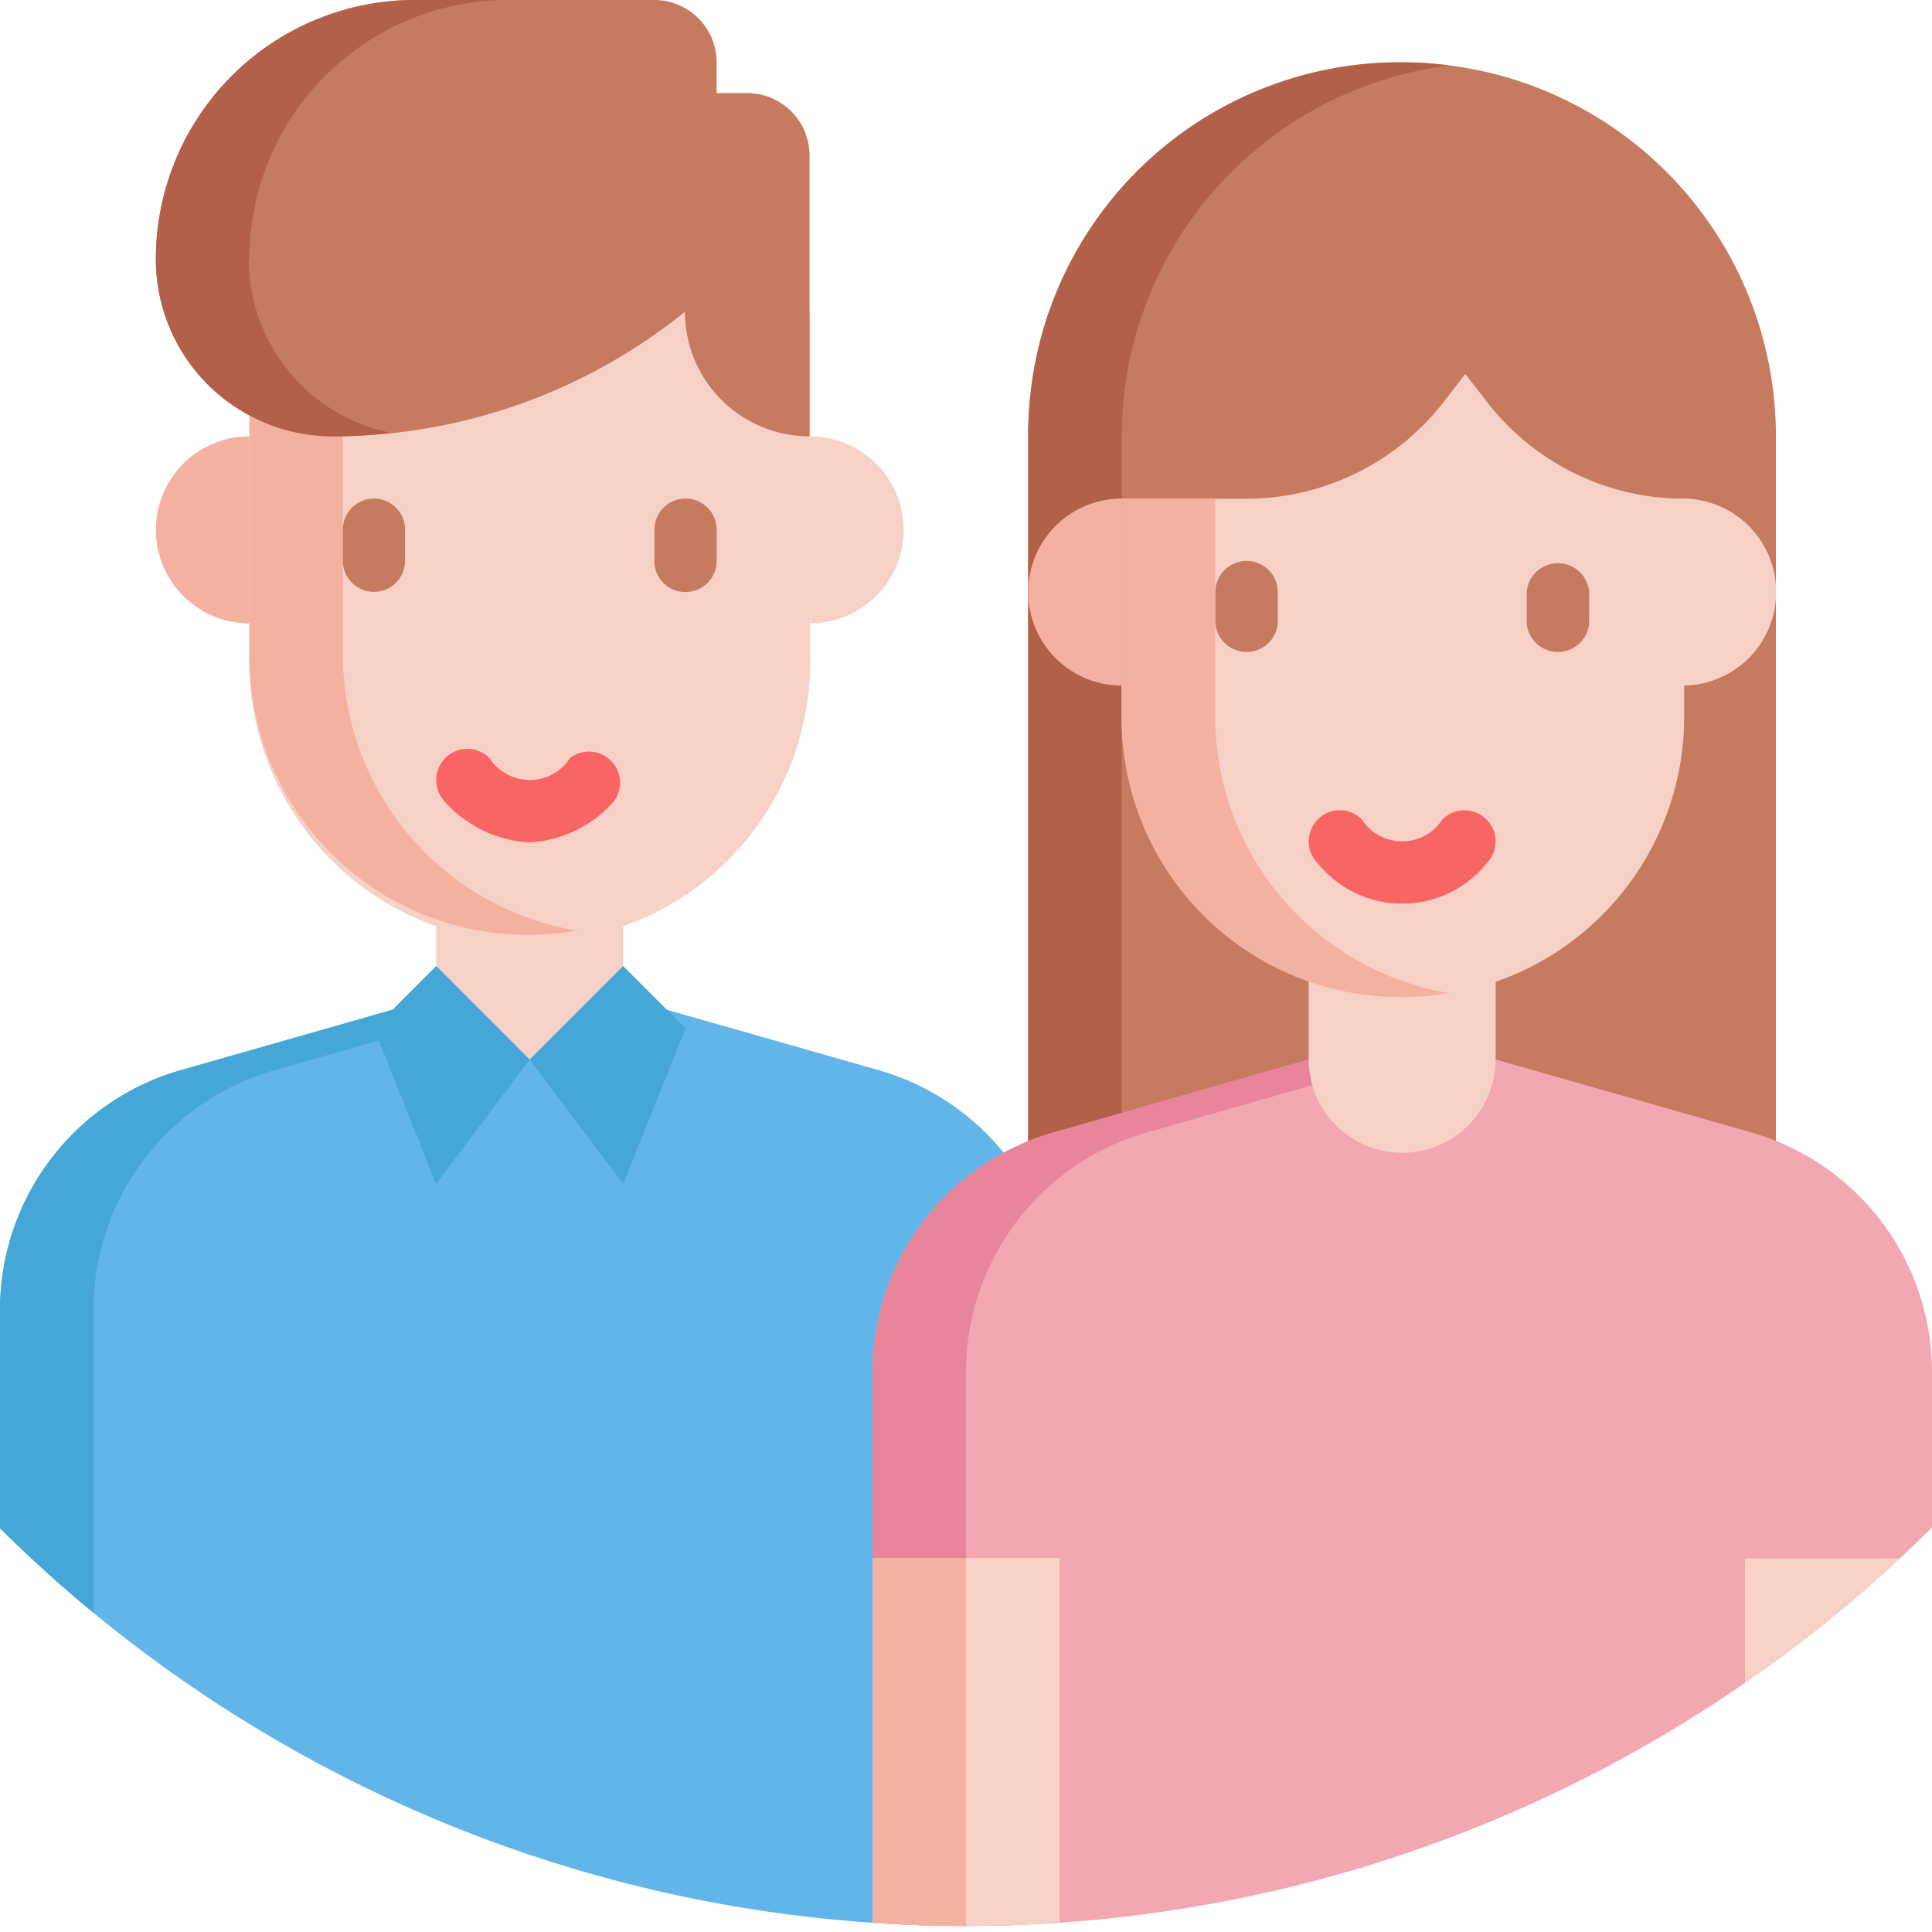
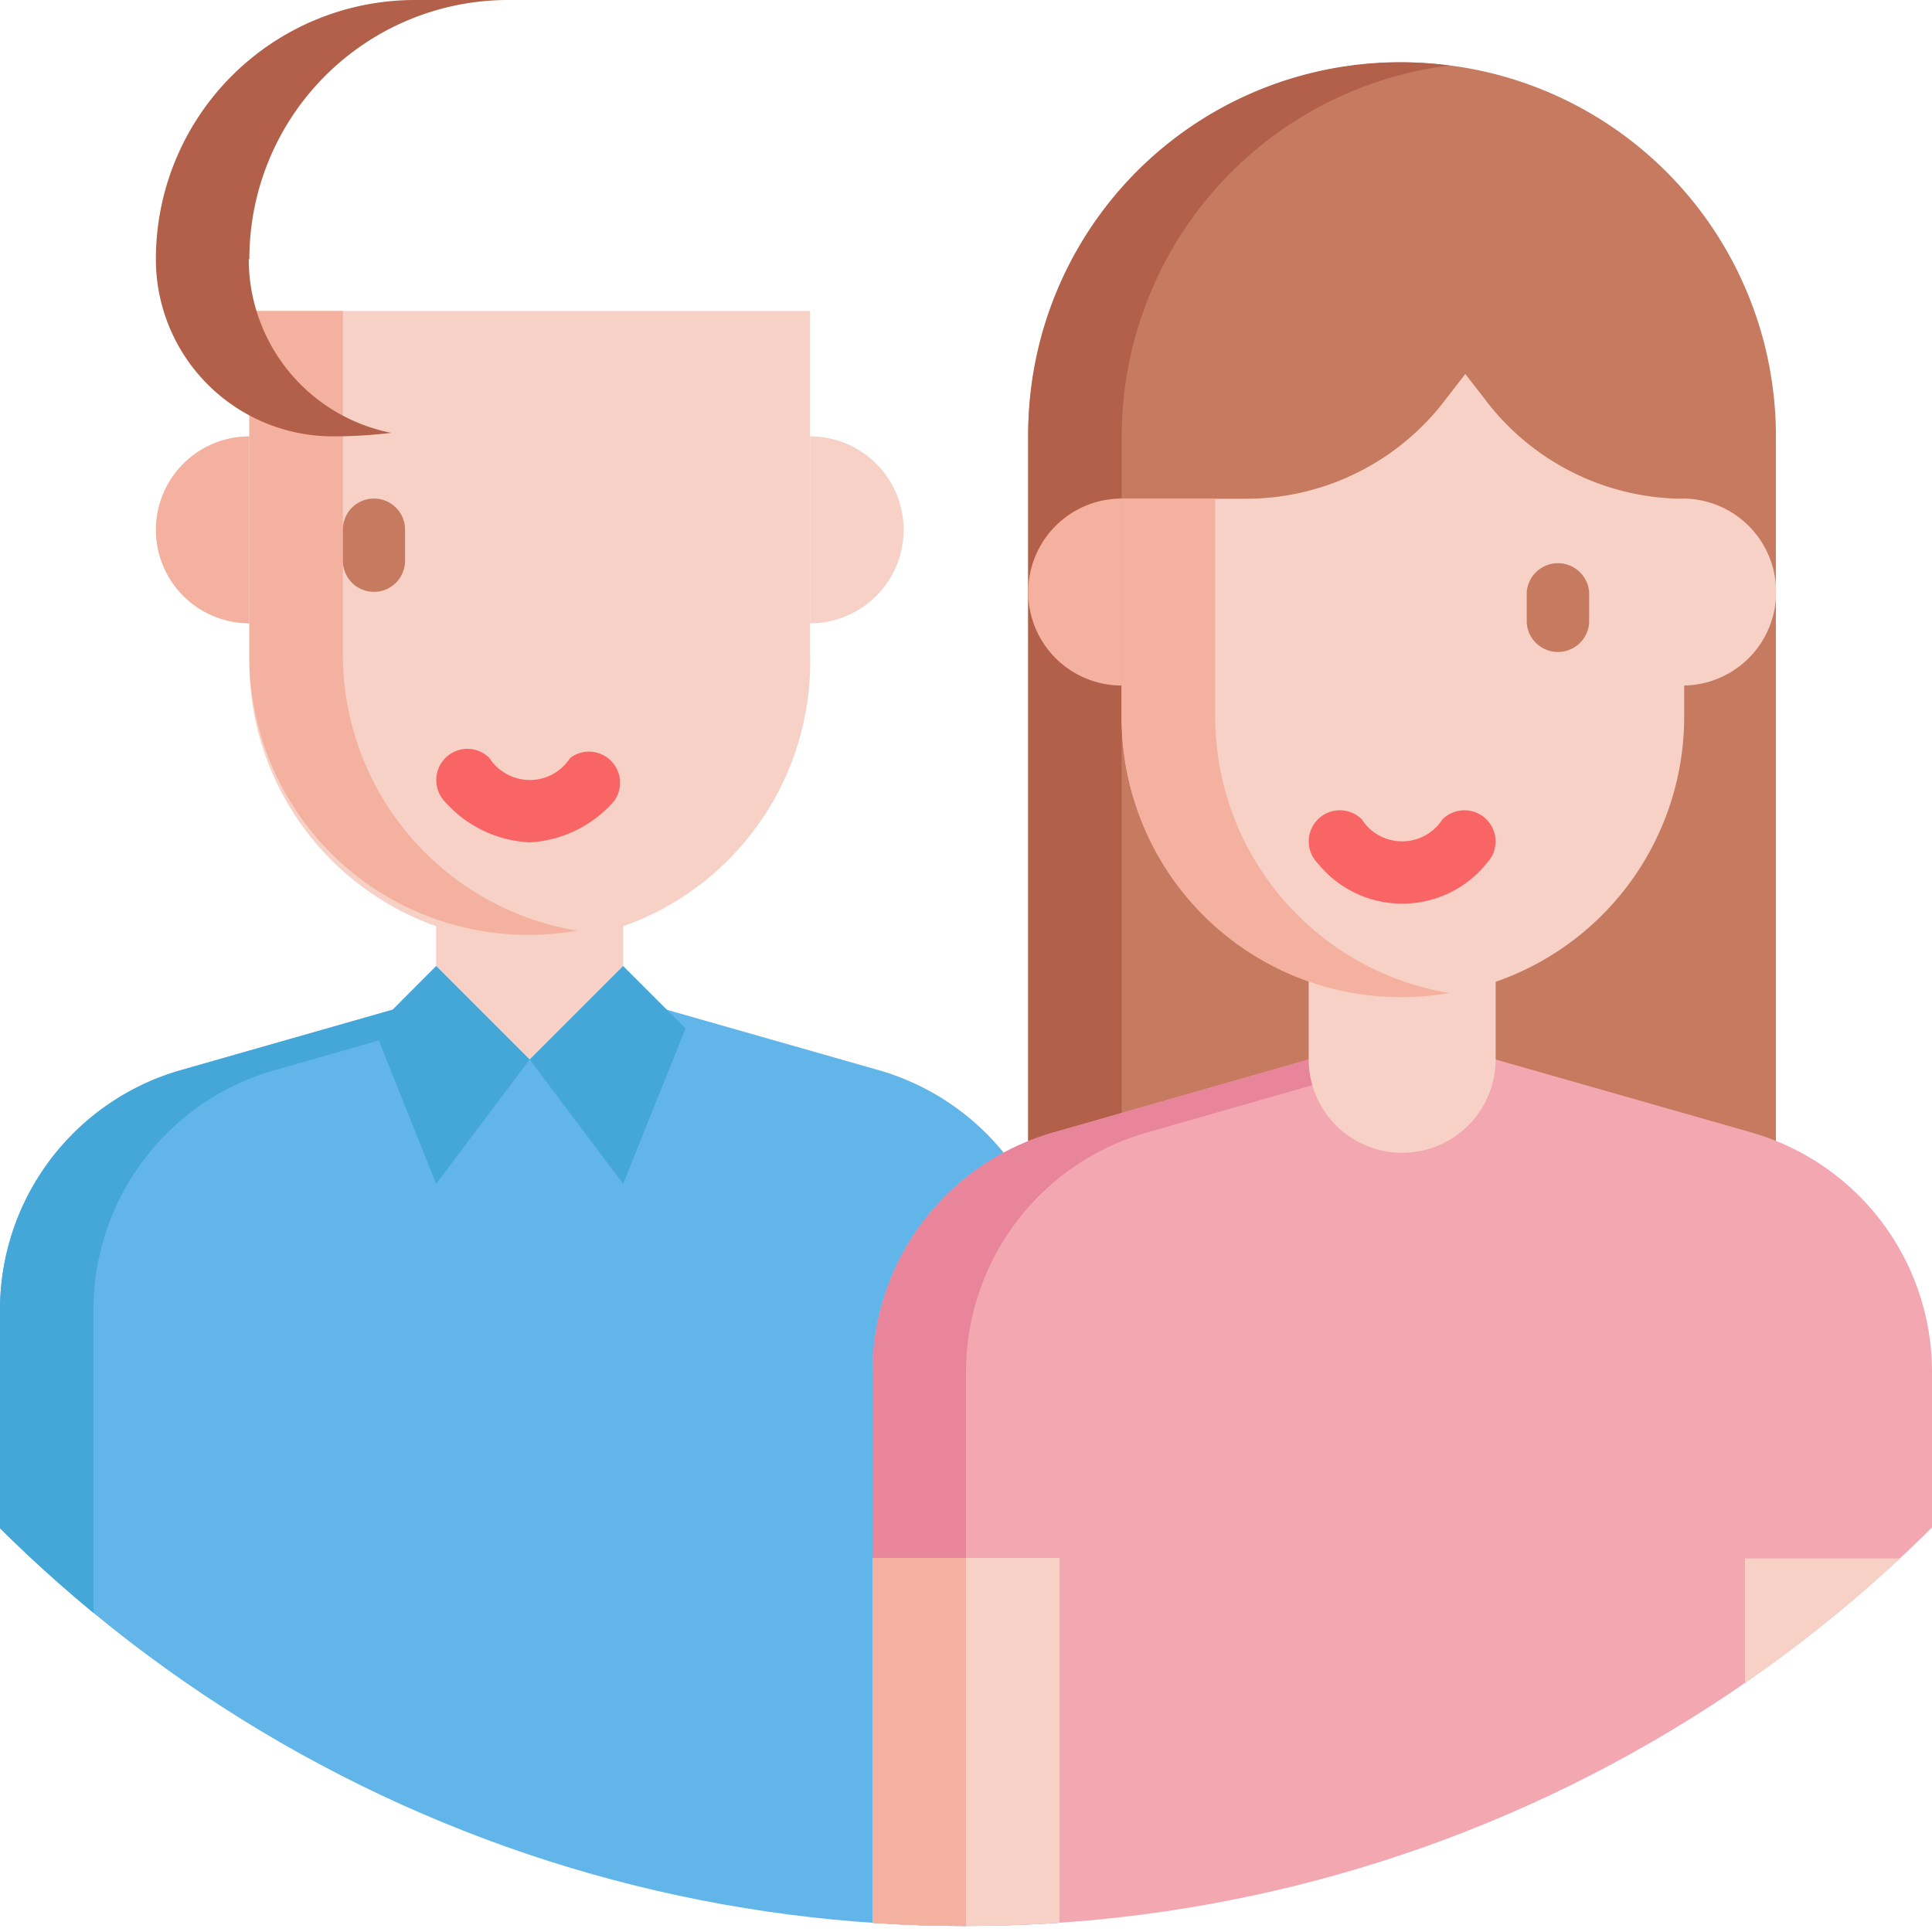
<svg xmlns="http://www.w3.org/2000/svg" viewBox="0 0 99.4 99.4">
  <defs>
    <style>
      .cls-1 {
        fill: none;
      }

      .cls-2 {
        clip-path: url(#clip-path);
      }

      .cls-3 {
        fill: #62b5e8;
      }

      .cls-4 {
        fill: #44a7d8;
      }

      .cls-5 {
        fill: #f7d1c6;
      }

      .cls-6 {
        fill: #c67a60;
      }

      .cls-7 {
        fill: #b26049;
      }

      .cls-8 {
        fill: #f2a7b1;
      }

      .cls-9 {
        fill: #e8859b;
      }

      .cls-10 {
        fill: #f4b19f;
      }

      .cls-11 {
        fill: #f96464;
      }
    </style>
    <clipPath id="clip-path" transform="translate(-20.87 -42)">
      <circle class="cls-1" cx="70.55" cy="70.55" r="70.54" />
    </clipPath>
  </defs>
  <g id="Layer_2" data-name="Layer 2">
    <g id="Layer_1-2" data-name="Layer 1">
      <g class="cls-2">
        <g id="Mask_Group_32680" data-name="Mask Group 32680">
          <g id="Layer_33" data-name="Layer 33">
            <path id="Path_5209" data-name="Path 5209" class="cls-3" d="M75.38,109.39v32H20.87v-32a12.83,12.83,0,0,1,9.3-12.33l13.14-3.75h9.62l13.15,3.75A12.83,12.83,0,0,1,75.38,109.39Z" transform="translate(-20.87 -42)" />
            <path id="Path_5210" data-name="Path 5210" class="cls-4" d="M35,97.06l13.14-3.75H43.31L30.17,97.06a12.83,12.83,0,0,0-9.3,12.33v32h4.81v-32A12.82,12.82,0,0,1,35,97.06Z" transform="translate(-20.87 -42)" />
            <path id="Path_5211" data-name="Path 5211" class="cls-5" d="M43.31,85.29h9.62V96.51H43.31Z" transform="translate(-20.87 -42)" />
            <path id="Path_5212" data-name="Path 5212" class="cls-6" d="M93,45.21a19.23,19.23,0,0,1,19.24,19.24v51.3H73.77V64.45A19.24,19.24,0,0,1,93,45.21Z" transform="translate(-20.87 -42)" />
            <path id="Path_5213" data-name="Path 5213" class="cls-7" d="M95.42,45.37A19.12,19.12,0,0,0,73.94,61.8a19.55,19.55,0,0,0-.17,2.65v51.3h4.81V64.45A19.25,19.25,0,0,1,95.42,45.37Z" transform="translate(-20.87 -42)" />
            <path id="Path_5214" data-name="Path 5214" class="cls-8" d="M120.27,112.6v28.8H65.76V112.6a12.81,12.81,0,0,1,9.3-12.33L88.2,96.51h9.62L111,100.27A12.82,12.82,0,0,1,120.27,112.6Z" transform="translate(-20.87 -42)" />
            <path id="Path_5215" data-name="Path 5215" class="cls-9" d="M79.87,100.27,93,96.51H88.2l-13.14,3.76a12.81,12.81,0,0,0-9.3,12.33v28.8h4.81V112.6a12.81,12.81,0,0,1,9.3-12.33Z" transform="translate(-20.87 -42)" />
            <path id="Path_5216" data-name="Path 5216" class="cls-5" d="M88.2,88.5h9.62v8a4.81,4.81,0,1,1-9.62,0Z" transform="translate(-20.87 -42)" />
            <path id="Path_5217" data-name="Path 5217" class="cls-5" d="M33.7,58H62.55V75.67a14.43,14.43,0,1,1-28.85,0Z" transform="translate(-20.87 -42)" />
-             <path id="Path_5218" data-name="Path 5218" class="cls-10" d="M38.51,75.67V58H33.7V75.67A14.34,14.34,0,0,0,48,90.1a14.67,14.67,0,0,0,2.56-.22A14.41,14.41,0,0,1,38.51,75.67Z" transform="translate(-20.87 -42)" />
+             <path id="Path_5218" data-name="Path 5218" class="cls-10" d="M38.51,75.67V58H33.7V75.67A14.34,14.34,0,0,0,48,90.1a14.67,14.67,0,0,0,2.56-.22A14.41,14.41,0,0,1,38.51,75.67" transform="translate(-20.87 -42)" />
            <path id="Path_5219" data-name="Path 5219" class="cls-10" d="M33.7,64.45v9.62a4.81,4.81,0,0,1,0-9.62Z" transform="translate(-20.87 -42)" />
            <path id="Path_5220" data-name="Path 5220" class="cls-5" d="M62.55,74.07V64.45a4.81,4.81,0,1,1,0,9.62Z" transform="translate(-20.87 -42)" />
            <path id="Path_5221" data-name="Path 5221" class="cls-5" d="M93,93.31A14.43,14.43,0,0,1,78.58,78.88h0V67.66H85a12.87,12.87,0,0,0,10.26-5.13l1-1.29,1,1.29a12.84,12.84,0,0,0,10.26,5.13V78.88A14.43,14.43,0,0,1,93,93.31Z" transform="translate(-20.87 -42)" />
            <path id="Path_5222" data-name="Path 5222" class="cls-10" d="M83.39,78.88V67.65H78.58V78.88A14.35,14.35,0,0,0,92.86,93.3a13.82,13.82,0,0,0,2.56-.21A14.43,14.43,0,0,1,83.39,78.88Z" transform="translate(-20.87 -42)" />
            <path id="Path_5223" data-name="Path 5223" class="cls-10" d="M78.58,67.65v9.62a4.81,4.81,0,0,1,0-9.62Z" transform="translate(-20.87 -42)" />
            <path id="Path_5224" data-name="Path 5224" class="cls-5" d="M107.44,77.27V67.65a4.81,4.81,0,1,1,0,9.62Z" transform="translate(-20.87 -42)" />
-             <path id="Path_5225" data-name="Path 5225" class="cls-6" d="M57.74,46.79V45.21A3.21,3.21,0,0,0,54.54,42H42.22A13.33,13.33,0,0,0,28.89,55.33h0A9.11,9.11,0,0,0,38,64.45a28.89,28.89,0,0,0,18-6.32l.11-.09a6.41,6.41,0,0,0,6.41,6.41h0V50a3.21,3.21,0,0,0-3.2-3.21H57.74Z" transform="translate(-20.87 -42)" />
            <path id="Path_5226" data-name="Path 5226" class="cls-7" d="M33.7,55.33A13.32,13.32,0,0,1,47,42h-4.8A13.33,13.33,0,0,0,28.89,55.33h0A9.11,9.11,0,0,0,38,64.45q1.52,0,3-.18a9.1,9.1,0,0,1-7.33-8.94Z" transform="translate(-20.87 -42)" />
            <path id="Path_5227" data-name="Path 5227" class="cls-5" d="M65.76,122.16h9.62v19.22H65.76Z" transform="translate(-20.87 -42)" />
            <path id="Path_5228" data-name="Path 5228" class="cls-10" d="M65.76,122.16h4.81v19.22H65.76Z" transform="translate(-20.87 -42)" />
            <path id="Path_5229" data-name="Path 5229" class="cls-5" d="M110.65,122.18h9.62V141.4h-9.62Z" transform="translate(-20.87 -42)" />
            <path id="Path_5230" data-name="Path 5230" class="cls-4" d="M48.12,96.51,43.31,91.7l-3.2,3.21,3.2,8Z" transform="translate(-20.87 -42)" />
            <path id="Path_5231" data-name="Path 5231" class="cls-4" d="M48.12,96.51l4.81-4.81,3.21,3.21-3.21,8Z" transform="translate(-20.87 -42)" />
            <path id="Path_5232" data-name="Path 5232" class="cls-6" d="M40.11,67.65a1.6,1.6,0,0,0-1.6,1.6h0v1.6a1.6,1.6,0,1,0,3.2,0v-1.6a1.6,1.6,0,0,0-1.6-1.6Z" transform="translate(-20.87 -42)" />
-             <path id="Path_5233" data-name="Path 5233" class="cls-6" d="M56.14,72.46a1.6,1.6,0,0,0,1.6-1.6h0V69.25a1.6,1.6,0,0,0-3.2,0v1.6a1.59,1.59,0,0,0,1.59,1.61Z" transform="translate(-20.87 -42)" />
            <path id="Path_5234" data-name="Path 5234" class="cls-11" d="M52.46,83.22A1.6,1.6,0,0,0,50.2,81h0a2.46,2.46,0,0,1-3.4.74,2.41,2.41,0,0,1-.75-.74,1.6,1.6,0,0,0-2.27,0,1.62,1.62,0,0,0,0,2.27h0a6.24,6.24,0,0,0,4.34,2.07A6.21,6.21,0,0,0,52.46,83.22Z" transform="translate(-20.87 -42)" />
-             <path id="Path_5235" data-name="Path 5235" class="cls-6" d="M85,70.86a1.6,1.6,0,0,0-1.6,1.6v1.6a1.61,1.61,0,0,0,3.21,0v-1.6a1.6,1.6,0,0,0-1.6-1.6Z" transform="translate(-20.87 -42)" />
            <path id="Path_5236" data-name="Path 5236" class="cls-6" d="M102.63,74.07V72.46a1.61,1.61,0,0,0-3.21,0h0v1.6a1.61,1.61,0,0,0,3.21,0Z" transform="translate(-20.87 -42)" />
            <path id="Path_5237" data-name="Path 5237" class="cls-11" d="M95.08,84.16a2.47,2.47,0,0,1-3.4.74,2.38,2.38,0,0,1-.74-.74,1.6,1.6,0,0,0-2.27,2.26,5.59,5.59,0,0,0,7.86.83,5.36,5.36,0,0,0,.82-.83,1.6,1.6,0,1,0-2.27-2.26Z" transform="translate(-20.87 -42)" />
          </g>
        </g>
      </g>
    </g>
  </g>
</svg>